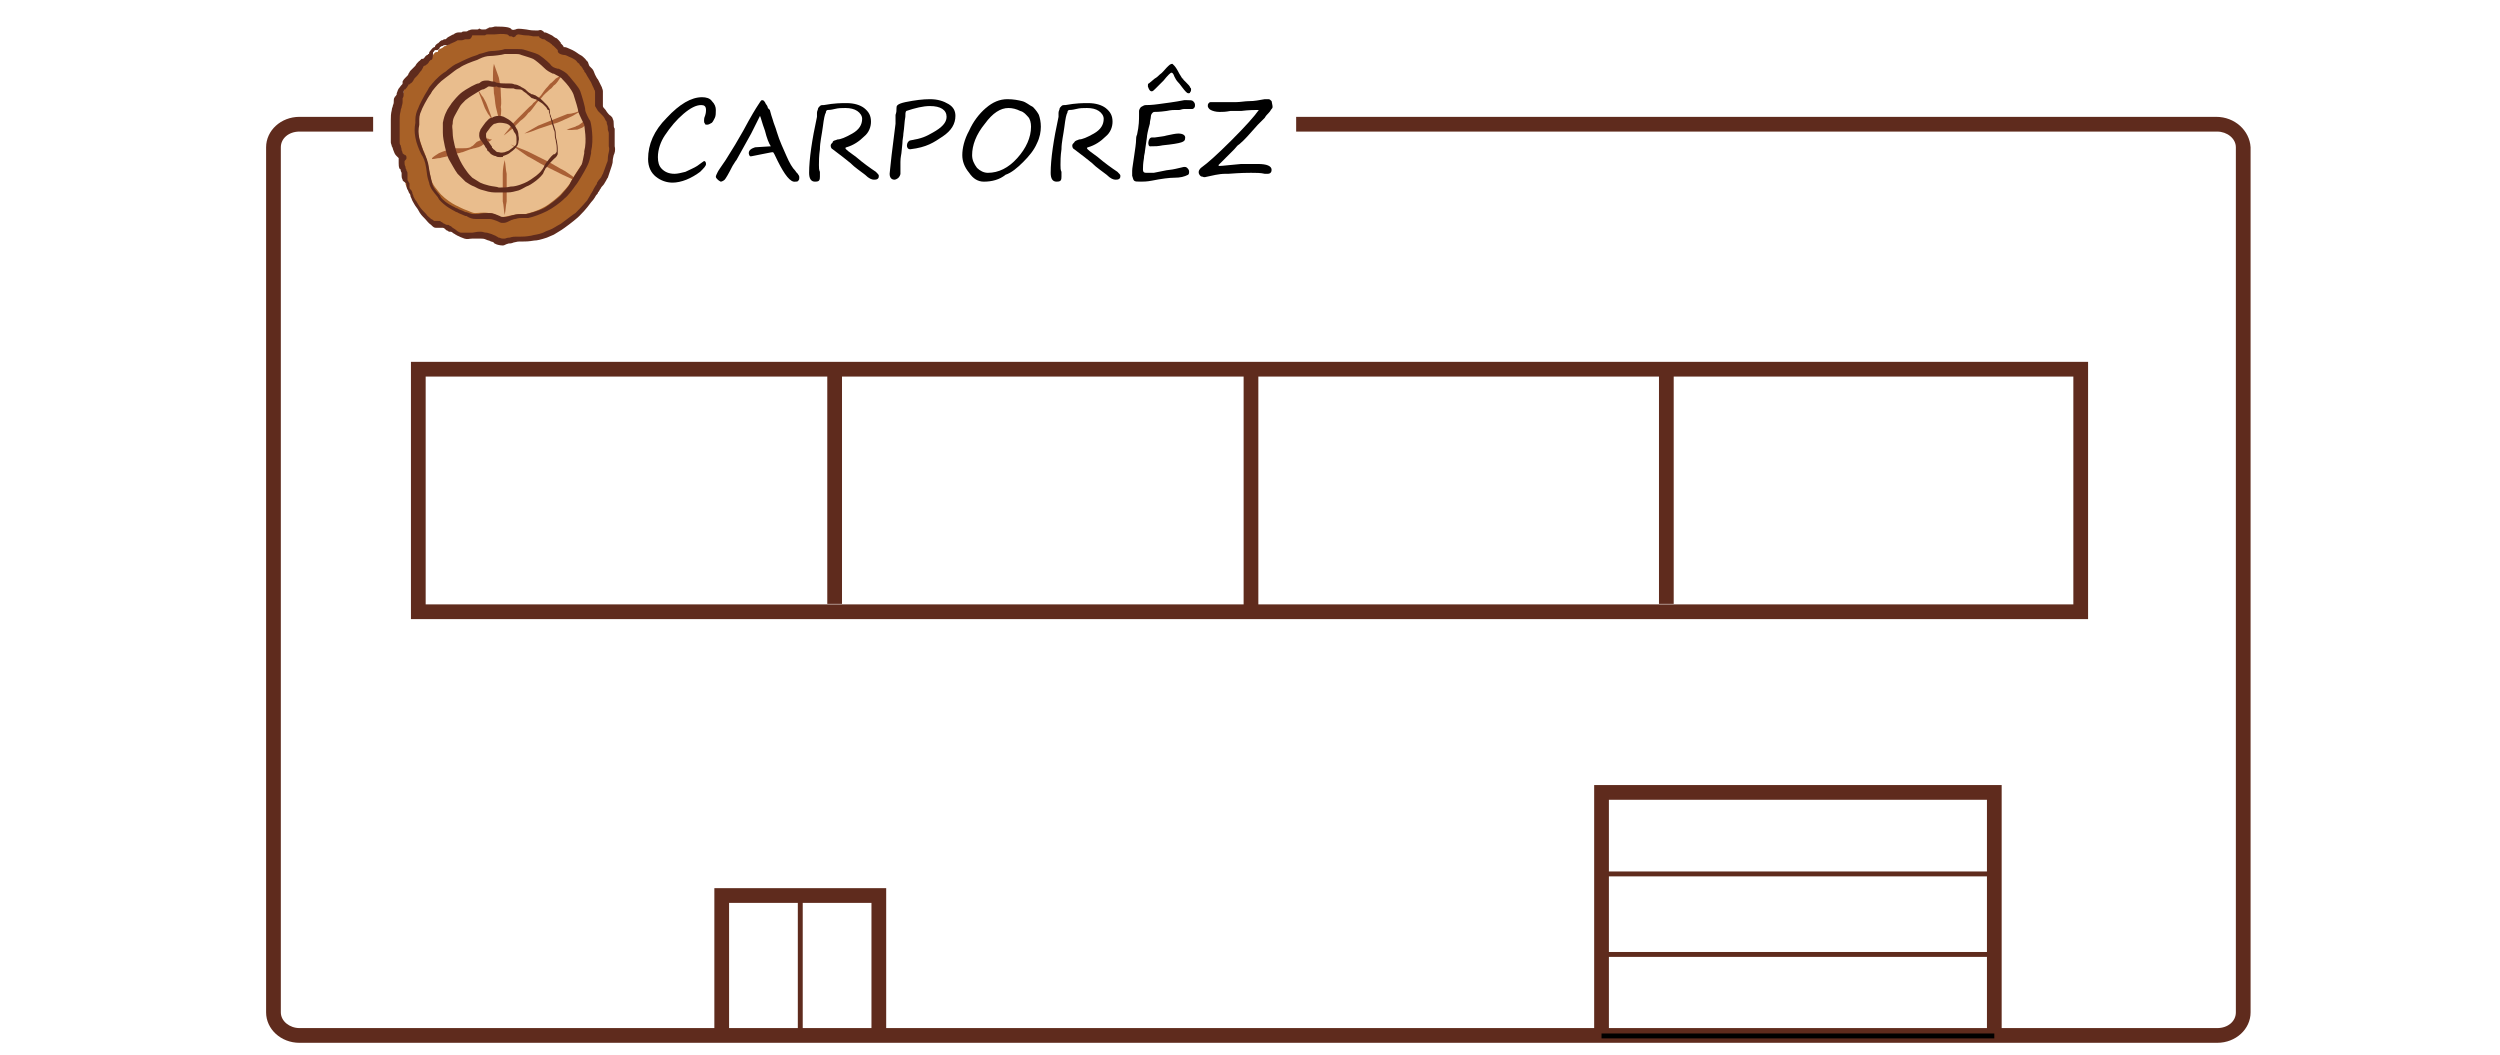
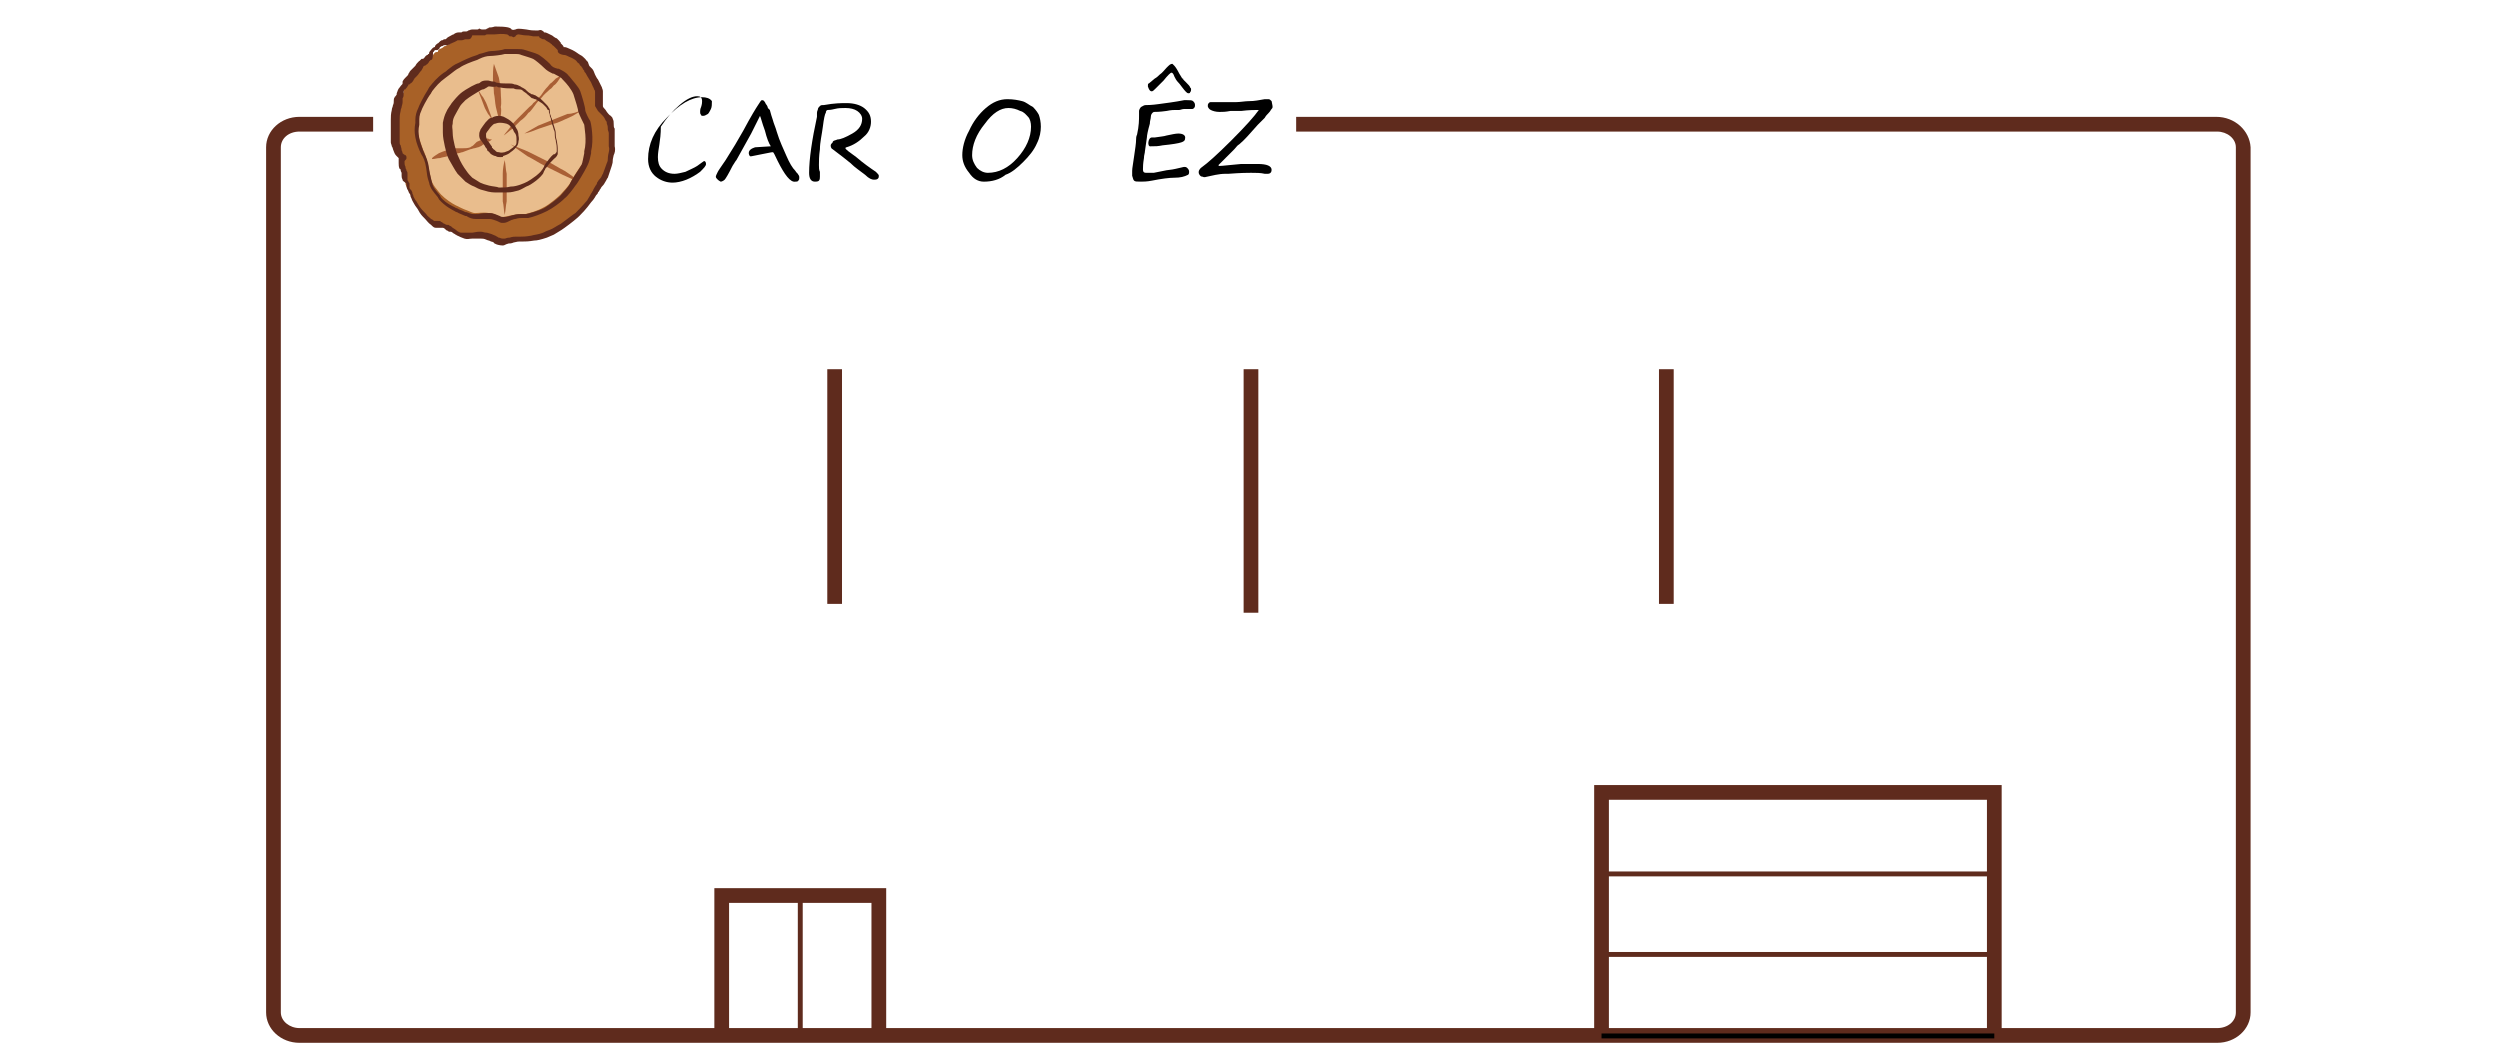
<svg xmlns="http://www.w3.org/2000/svg" version="1.1" id="Layer_1" x="0px" y="0px" viewBox="0 0 254.6 107.4" style="enable-background:new 0 0 254.6 107.4;" xml:space="preserve">
  <style type="text/css">
	.st0{fill:#FDFCFB;stroke:#5F2B1D;stroke-linejoin:round;stroke-miterlimit:10;}
	.st1{fill:#FDFCFB;stroke:#ADADAD;stroke-linejoin:round;stroke-miterlimit:10;}
	.st2{fill:none;stroke:#000000;stroke-width:0.5;stroke-miterlimit:10;}
	.st3{fill:#A86127;}
	.st4{fill:none;stroke:#A86127;stroke-width:0.5;stroke-miterlimit:10;}
	.st5{fill:#EAE8E4;}
	.st6{fill:#FDFCFB;}
	.st7{fill:#F6C092;}
	.st8{fill:#DBA47B;}
	.st9{fill:#494949;}
	.st10{fill:#F4F4F4;}
	.st11{fill:#CECECE;}
	.st12{fill:#535353;}
	.st13{fill:#CC8F62;}
	.st14{fill:#AA7149;}
	.st15{fill:#114677;}
	.st16{fill:#06263D;}
	.st17{fill:#EAE8E4;stroke:#1D1D1B;stroke-miterlimit:10;}
	.st18{stroke:#1D1D1B;stroke-miterlimit:10;}
	.st19{fill:#DBA47B;stroke:#1D1D1B;stroke-miterlimit:10;}
	.st20{fill:#494949;stroke:#1D1D1B;stroke-miterlimit:10;}
	.st21{fill:#FFFFFF;stroke:#1D1D1B;stroke-miterlimit:10;}
	.st22{fill:#F4F4F4;stroke:#1D1D1B;stroke-miterlimit:10;}
	.st23{fill:#FFFFFF;}
	.st24{fill:#446785;}
	.st25{fill:#D8D9DA;}
	.st26{fill:#2C5672;}
	.st27{fill:#B1B2B4;}
	.st28{fill:#5582A0;}
	.st29{fill:none;stroke:#000000;stroke-width:2;stroke-miterlimit:10;}
	.st30{fill:url(#SVGID_1_);}
	.st31{fill:url(#SVGID_2_);}
	.st32{fill:url(#SVGID_3_);}
	.st33{fill:url(#SVGID_4_);}
	.st34{fill:url(#SVGID_5_);}
	.st35{fill:url(#SVGID_6_);}
	.st36{fill:url(#SVGID_7_);}
	.st37{fill:url(#SVGID_8_);}
	.st38{fill:url(#SVGID_9_);}
	.st39{fill:url(#SVGID_10_);}
	.st40{fill:url(#SVGID_11_);}
	.st41{fill:url(#SVGID_12_);}
	.st42{fill:url(#SVGID_13_);}
	.st43{fill:url(#SVGID_14_);}
	.st44{fill:url(#SVGID_15_);}
	.st45{fill:url(#SVGID_16_);}
	.st46{fill:url(#SVGID_17_);}
	.st47{fill:url(#SVGID_18_);}
	.st48{fill:url(#SVGID_19_);}
	.st49{fill:url(#SVGID_20_);}
	.st50{fill:url(#SVGID_21_);}
	.st51{fill:url(#SVGID_22_);}
	.st52{fill:url(#SVGID_23_);}
	.st53{fill:url(#SVGID_24_);}
	.st54{fill:url(#SVGID_25_);}
	.st55{fill:url(#SVGID_26_);}
	.st56{fill:url(#SVGID_27_);}
	.st57{fill:url(#SVGID_28_);}
	.st58{fill:url(#SVGID_29_);}
	.st59{fill:url(#SVGID_30_);}
	.st60{fill:url(#SVGID_31_);}
	.st61{fill:url(#SVGID_32_);}
	.st62{fill:url(#SVGID_33_);}
	.st63{fill:url(#SVGID_34_);}
	.st64{fill:url(#SVGID_35_);}
	.st65{fill:url(#SVGID_36_);}
	.st66{fill:url(#SVGID_37_);}
	.st67{fill:url(#SVGID_38_);}
	.st68{fill:url(#SVGID_39_);}
	.st69{fill:url(#SVGID_40_);}
	.st70{fill:url(#SVGID_41_);}
	.st71{fill:url(#SVGID_42_);}
	.st72{fill:url(#SVGID_43_);}
	.st73{fill:url(#SVGID_44_);}
	.st74{fill:url(#SVGID_45_);}
	.st75{fill:url(#SVGID_46_);}
	.st76{fill:url(#SVGID_47_);}
	.st77{fill:url(#SVGID_48_);}
	.st78{fill:url(#SVGID_49_);}
	.st79{fill:url(#SVGID_50_);}
	.st80{fill:url(#SVGID_51_);}
	.st81{fill:url(#SVGID_52_);}
	.st82{fill:url(#SVGID_53_);}
	.st83{fill:url(#SVGID_54_);}
	.st84{fill:url(#SVGID_55_);}
	.st85{fill:#1D1D1B;}
	.st86{fill:none;stroke:#F77143;stroke-width:3;stroke-linecap:round;stroke-linejoin:round;stroke-miterlimit:10;}
	.st87{fill:none;stroke:#F77143;stroke-width:3;stroke-linejoin:round;stroke-miterlimit:10;}
	.st88{fill:none;stroke:#F77143;stroke-width:3;stroke-miterlimit:10;}
	.st89{fill:none;stroke:#F77143;stroke-width:3;stroke-linecap:round;stroke-miterlimit:10;}
	.st90{fill:none;stroke:#000000;stroke-width:2;stroke-linecap:round;stroke-linejoin:round;stroke-miterlimit:10;}
	.st91{fill:none;stroke:#000000;stroke-width:2;stroke-linejoin:round;stroke-miterlimit:10;}
	.st92{fill:none;stroke:#000000;stroke-width:2;stroke-linecap:round;stroke-miterlimit:10;}
	.st93{fill:none;stroke:url(#SVGID_56_);stroke-width:2;stroke-linecap:round;stroke-miterlimit:10;}
	.st94{fill:none;stroke:url(#SVGID_57_);stroke-width:2;stroke-linecap:round;stroke-miterlimit:10;}
	.st95{fill:none;stroke:#1D1D1B;stroke-width:2;stroke-linejoin:round;stroke-miterlimit:10;}
	.st96{fill:none;stroke:#000000;stroke-linecap:round;stroke-linejoin:round;stroke-miterlimit:10;}
	.st97{fill:none;stroke:#000000;stroke-miterlimit:10;}
	.st98{fill:none;stroke:url(#SVGID_58_);stroke-width:0.5;stroke-miterlimit:10;}
	.st99{fill:#FDFCFB;stroke:#1D1D1B;stroke-miterlimit:10;}
	.st100{stroke:#5F2B1D;stroke-miterlimit:10;}
	.st101{fill:#494949;stroke:#5F2B1D;stroke-miterlimit:10;}
	.st102{fill:#FDFCFB;stroke:#5F2B1D;stroke-miterlimit:10;}
	.st103{fill:none;stroke:#5F2B1D;stroke-width:2;stroke-miterlimit:10;}
	.st104{fill:none;stroke:url(#SVGID_59_);stroke-width:0.5;stroke-miterlimit:10;}
	.st105{fill:none;stroke:#ADADAD;stroke-linejoin:round;stroke-miterlimit:10;}
	.st106{fill:none;stroke:#898989;stroke-width:4;stroke-miterlimit:10;}
	.st107{fill:#FFFFFF;stroke:#000000;stroke-width:0.75;stroke-miterlimit:10;}
	.st108{fill:#FFFFFF;stroke:#000000;stroke-width:0.5;stroke-miterlimit:10;}
	.st109{fill:url(#SVGID_60_);}
	.st110{fill:#D8D0AC;}
	.st111{opacity:0.57;fill:#979461;}
	.st112{fill:#979461;}
	.st113{fill:url(#SVGID_61_);}
	.st114{fill:url(#SVGID_62_);}
	.st115{fill:url(#SVGID_63_);}
	.st116{fill:#C6B982;}
	.st117{fill:#D7CFAA;}
	.st118{fill:url(#SVGID_64_);}
	.st119{fill:url(#SVGID_65_);}
	.st120{fill:url(#SVGID_66_);}
	.st121{fill:url(#SVGID_67_);}
	.st122{fill:url(#SVGID_68_);}
	.st123{fill:url(#SVGID_69_);}
	.st124{fill:#F2F2F2;}
	.st125{fill:none;stroke:url(#SVGID_70_);stroke-width:0.5;stroke-miterlimit:10;}
	.st126{opacity:0.27;}
	.st127{fill:#007C00;stroke:#ADADAD;stroke-miterlimit:10;}
	.st128{fill:none;stroke:#898989;stroke-miterlimit:10;}
	.st129{fill:#898989;}
	.st130{fill:#723701;stroke:#ADADAD;stroke-miterlimit:10;}
	.st131{fill-rule:evenodd;clip-rule:evenodd;}
	.st132{fill:#007C00;}
	.st133{fill:#F4FF1A;}
	.st134{fill:#FFF92E;}
	.st135{fill:#B7B7B3;}
	.st136{fill:#5F2B1D;}
	.st137{fill:none;stroke:#5F2B1D;stroke-width:0.5;stroke-miterlimit:10;}
	.st138{fill:none;stroke:#231F20;stroke-miterlimit:10;}
	.st139{fill:#231F20;stroke:#231F20;stroke-miterlimit:10;}
	.st140{fill:#231F20;}
	.st141{fill:url(#SVGID_71_);}
	.st142{fill:#1C2426;}
	.st143{fill:none;}
	.st144{fill:url(#SVGID_72_);}
	.st145{fill:#454545;}
	.st146{fill:url(#SVGID_73_);}
	.st147{fill:url(#SVGID_74_);}
	.st148{fill:url(#SVGID_75_);}
	.st149{fill:url(#SVGID_76_);}
	.st150{fill:url(#SVGID_77_);}
	.st151{fill:#A15600;}
	.st152{fill:url(#SVGID_78_);}
	.st153{fill:url(#SVGID_79_);}
	.st154{fill:none;stroke:#231F20;stroke-width:0.25;stroke-miterlimit:10;}
	.st155{fill:none;stroke:#000000;stroke-width:4;stroke-miterlimit:10;}
	.st156{fill:none;stroke:#000000;stroke-width:3;stroke-miterlimit:10;}
	.st157{fill:none;stroke:#000000;stroke-width:6;stroke-miterlimit:10;}
	.st158{fill:#E9BD8D;}
	.st159{fill:#A95F35;}
	.st160{fill:none;stroke:#5F2B1D;stroke-width:1.5;stroke-miterlimit:10;}
	.st161{fill:#FDFCFB;stroke:#5F2B1D;stroke-width:1.5;stroke-miterlimit:10;}
	.st162{opacity:5.000000e-02;fill:#FFFFFF;stroke:#000000;stroke-width:0.5;stroke-miterlimit:10;}
	.st163{fill:#FFFFFF;stroke:#000000;stroke-width:0.25;stroke-miterlimit:10;}
	.st164{opacity:0.1;fill:#FFFFFF;stroke:#000000;stroke-width:0.5;stroke-miterlimit:10;}
	.st165{fill:#FFFFFF;stroke:#000000;stroke-miterlimit:10;}
	.st166{fill:none;stroke:#000000;stroke-width:0.75;stroke-miterlimit:10;}
	.st167{opacity:5.000000e-02;}
	.st168{opacity:0.1;}
	.st169{fill:none;stroke:#5F2B1D;stroke-width:1.5;stroke-linejoin:round;stroke-miterlimit:10;}
	.st170{fill:none;stroke:#5F2B1D;stroke-width:3;stroke-linecap:round;stroke-miterlimit:10;}
	.st171{fill:none;stroke:#000000;stroke-width:1.5;stroke-miterlimit:10;}
	.st172{fill:none;stroke:#000000;stroke-width:1.5;stroke-linejoin:round;stroke-miterlimit:10;}
	.st173{fill:none;stroke:#000000;stroke-width:3;stroke-linecap:round;stroke-miterlimit:10;}
	.st174{fill:none;stroke:#000000;stroke-linejoin:round;stroke-miterlimit:10;}
	.st175{fill:none;stroke:#5F2B1D;stroke-width:2;stroke-linejoin:round;stroke-miterlimit:10;}
</style>
-   <rect x="42.6" y="37.6" class="st160" width="169.3" height="24.7" />
  <polyline class="st160" points="73.5,105.5 73.5,91.2 89.5,91.2 89.5,105.5 " />
  <polyline class="st160" points="163.1,105.5 163.1,80.7 203.1,80.7 203.1,105.5 " />
  <line class="st160" x1="85" y1="37.6" x2="85" y2="61.5" />
  <line class="st160" x1="127.4" y1="37.6" x2="127.4" y2="62.4" />
  <line class="st160" x1="169.7" y1="37.6" x2="169.7" y2="61.5" />
  <g>
    <path class="st143" d="M131,26.6H39c-0.6,0-1-0.4-1-1V13.4h-7.5c-1,0-1.9,0.7-1.9,1.6v88.1c0,0.9,0.8,1.6,1.9,1.6h195.3   c1,0,1.9-0.7,1.9-1.6V15c0-0.9-0.8-1.6-1.9-1.6H132v12.1C132,26.1,131.5,26.6,131,26.6z" />
    <path class="st136" d="M225.7,11.9H132v1.5h93.8c1,0,1.9,0.7,1.9,1.6v88.1c0,0.9-0.8,1.6-1.9,1.6H30.5c-1,0-1.9-0.7-1.9-1.6V15   c0-0.9,0.8-1.6,1.9-1.6H38v-1.5h-7.5c-1.9,0-3.4,1.4-3.4,3.1v88.1c0,1.7,1.5,3.1,3.4,3.1h195.3c1.9,0,3.4-1.4,3.4-3.1V15   C229.1,13.3,227.6,11.9,225.7,11.9z" />
  </g>
  <g>
    <g>
      <path d="M76.9,15c-0.3,0.1-0.8,0.3-0.6,0.8c0.1,0.2,0.2,0.1,0.3,0.1c0.5-0.1,0.5-0.1,1-0.2c0.6-0.1,0.9-0.2,1.1-0.2    c0.1,0,0.2,0.3,0.5,0.9c0.7,1.4,1.3,2.2,1.8,2.1c0.2,0,0.2,0,0.3-0.1c0.1-0.1,0.1-0.2,0.1-0.3c0-0.1,0-0.2-0.1-0.3    c0-0.1-0.2-0.2-0.3-0.4c-0.3-0.3-0.6-0.8-0.9-1.5c-0.3-0.7-0.7-1.5-1-2.5c-0.1-0.4-0.3-0.8-0.4-1.2c-0.1-0.3-0.2-0.6-0.3-1    L78.2,11c0-0.1-0.1-0.3-0.2-0.4c-0.1-0.2-0.1-0.2-0.1-0.2c-0.1-0.1-0.1-0.2-0.3-0.2c-0.1,0-0.2,0.2-0.4,0.5    c-0.2,0.3-0.7,1.1-1.5,2.6c-0.5,0.9-1.1,1.9-1.8,3c-0.4,0.6-0.7,1-0.8,1.2c-0.1,0.2-0.2,0.4-0.2,0.5c0,0.1,0.1,0.2,0.2,0.3    c0.1,0.1,0.3,0.2,0.3,0.2c0.1,0,0.3-0.1,0.4-0.2c0.1-0.1,0.4-0.6,0.8-1.4c0.2-0.3,0.3-0.5,0.4-0.6l0.5-0.9c0,0,0,0,0,0l1-1.8    c0.4-0.8,0.7-1.4,0.9-1.8c0.1,0.2,0.2,0.7,0.5,1.5c0.2,0.8,0.4,1.3,0.6,1.6" />
    </g>
    <g>
-       <path d="M71.7,16.4c0.1,0,0.2,0.1,0.2,0.3c0,0.2-0.2,0.4-0.6,0.8c-0.4,0.3-0.9,0.6-1.4,0.8c-0.5,0.2-1,0.3-1.4,0.3    c-0.6,0-1.2-0.2-1.7-0.6c-0.5-0.4-0.8-1-0.8-1.8c0-1.5,0.6-2.9,1.9-4.2c1.3-1.4,2.5-2.1,3.6-2.1c0.4,0,0.8,0.1,1,0.4    c0.3,0.3,0.4,0.6,0.4,0.9c0,0.3,0,0.6-0.1,0.8s-0.2,0.4-0.3,0.5c-0.2,0.1-0.3,0.2-0.5,0.2c-0.1,0-0.2,0-0.2-0.1    c-0.1-0.1-0.1-0.2-0.1-0.3c0-0.1,0-0.3,0.1-0.5c0.1-0.3,0.1-0.5,0.1-0.6c0-0.4-0.2-0.5-0.5-0.5c-0.5,0-1.1,0.3-1.8,0.9    s-1.3,1.3-1.9,2.2C67.3,14.4,67,15.2,67,16c0,0.5,0.1,0.9,0.4,1.2c0.3,0.3,0.7,0.5,1.3,0.5c0.3,0,0.7-0.1,1.1-0.2    c0.4-0.2,0.9-0.4,1.2-0.6C71.4,16.6,71.7,16.4,71.7,16.4z" />
+       <path d="M71.7,16.4c0.1,0,0.2,0.1,0.2,0.3c0,0.2-0.2,0.4-0.6,0.8c-0.4,0.3-0.9,0.6-1.4,0.8c-0.5,0.2-1,0.3-1.4,0.3    c-0.6,0-1.2-0.2-1.7-0.6c-0.5-0.4-0.8-1-0.8-1.8c0-1.5,0.6-2.9,1.9-4.2c1.3-1.4,2.5-2.1,3.6-2.1c0.4,0,0.8,0.1,1,0.4    c0,0.3,0,0.6-0.1,0.8s-0.2,0.4-0.3,0.5c-0.2,0.1-0.3,0.2-0.5,0.2c-0.1,0-0.2,0-0.2-0.1    c-0.1-0.1-0.1-0.2-0.1-0.3c0-0.1,0-0.3,0.1-0.5c0.1-0.3,0.1-0.5,0.1-0.6c0-0.4-0.2-0.5-0.5-0.5c-0.5,0-1.1,0.3-1.8,0.9    s-1.3,1.3-1.9,2.2C67.3,14.4,67,15.2,67,16c0,0.5,0.1,0.9,0.4,1.2c0.3,0.3,0.7,0.5,1.3,0.5c0.3,0,0.7-0.1,1.1-0.2    c0.4-0.2,0.9-0.4,1.2-0.6C71.4,16.6,71.7,16.4,71.7,16.4z" />
    </g>
    <g>
      <path d="M85.3,14.2c0.3,0,0.8-0.2,1.5-0.6c0.7-0.4,1-0.9,1-1.5c0-0.3-0.2-0.6-0.5-0.8C87,11.1,86.6,11,86.1,11    c-0.4,0-0.7,0-1.1,0.1c-0.4,0.1-0.6,0.1-0.7,0.1c-0.1,0-0.2,0.1-0.2,0.3c-0.1,0.1-0.2,0.6-0.3,1.4c-0.1,0.8-0.3,1.6-0.3,2.3    c-0.1,0.7-0.1,1.2-0.1,1.6c0,0.3,0,0.5,0.1,0.7c0,0.2,0,0.3,0,0.5c0,0.1,0,0.3-0.1,0.4c-0.1,0.1-0.3,0.1-0.4,0.1    c-0.4,0-0.6-0.3-0.6-0.9c0-1.4,0.3-3.4,0.8-5.7c0-0.1,0-0.2,0-0.2c0,0,0-0.1,0-0.2c0-0.2,0.1-0.3,0.1-0.4c0-0.1,0.1-0.2,0.2-0.3    c0.1-0.1,0.2-0.1,0.3-0.1l0.1,0c1.1-0.2,1.8-0.2,2.3-0.2c0.8,0,1.4,0.2,1.8,0.5c0.5,0.4,0.7,0.8,0.7,1.4c0,0.5-0.2,1.1-0.7,1.5    c-0.5,0.5-1.1,0.9-1.8,1.1c-0.1,0-0.1,0.1-0.1,0.1c0,0.1,0.4,0.4,1.1,0.9c0.7,0.6,1.4,1.1,2,1.5c0.2,0.2,0.3,0.3,0.3,0.4    c0,0.1,0,0.2-0.1,0.3c-0.1,0.1-0.3,0.1-0.4,0.1c-0.2,0-0.5-0.1-0.9-0.5c-0.5-0.4-1-0.7-1.5-1.2c-1.1-0.9-1.7-1.3-1.8-1.4    c-0.2-0.1-0.2-0.3-0.2-0.4c0-0.1,0.1-0.2,0.2-0.3C84.8,14.3,85.1,14.3,85.3,14.2 M83.1,11.7c0-0.1,0-0.2,0-0.2c0,0,0-0.1,0-0.2" />
    </g>
    <g>
-       <path d="M109.9,14.2c0.3,0,0.8-0.2,1.5-0.6c0.7-0.4,1-0.9,1-1.5c0-0.3-0.2-0.6-0.5-0.8c-0.3-0.2-0.7-0.3-1.2-0.3    c-0.4,0-0.7,0-1.1,0.1s-0.6,0.1-0.7,0.1c-0.1,0-0.2,0.1-0.2,0.3c-0.1,0.1-0.2,0.6-0.3,1.4c-0.1,0.8-0.3,1.6-0.3,2.3    c-0.1,0.7-0.1,1.2-0.1,1.6c0,0.3,0,0.5,0.1,0.7c0,0.2,0,0.3,0,0.5c0,0.1,0,0.3-0.1,0.4c-0.1,0.1-0.3,0.1-0.4,0.1    c-0.4,0-0.6-0.3-0.6-0.9c0-1.4,0.3-3.4,0.8-5.7c0-0.1,0-0.2,0-0.2c0,0,0-0.1,0-0.2c0-0.2,0.1-0.3,0.1-0.4c0-0.1,0.1-0.2,0.2-0.3    c0.1-0.1,0.2-0.1,0.3-0.1l0.1,0c1.1-0.2,1.8-0.2,2.3-0.2c0.8,0,1.4,0.2,1.8,0.5c0.5,0.4,0.7,0.8,0.7,1.4c0,0.5-0.2,1.1-0.7,1.5    c-0.5,0.5-1.1,0.9-1.8,1.1c-0.1,0-0.1,0.1-0.1,0.1c0,0.1,0.4,0.4,1.1,0.9c0.7,0.6,1.4,1.1,2,1.5c0.2,0.2,0.3,0.3,0.3,0.4    c0,0.1,0,0.2-0.1,0.3c-0.1,0.1-0.3,0.1-0.4,0.1c-0.2,0-0.5-0.1-0.9-0.5c-0.5-0.4-1-0.7-1.5-1.2c-1.1-0.9-1.7-1.3-1.8-1.4    c-0.2-0.1-0.2-0.3-0.2-0.4c0-0.1,0.1-0.2,0.2-0.3C109.5,14.3,109.7,14.3,109.9,14.2 M107.8,11.7c0-0.1,0-0.2,0-0.2    c0,0,0-0.1,0-0.2" />
-     </g>
+       </g>
    <g>
      <path d="M100.2,18.5c-0.6,0-1.1-0.3-1.5-0.9C98.2,17,98,16.4,98,15.8c0-0.7,0.2-1.6,0.7-2.5c0.4-0.9,1-1.7,1.7-2.3    c0.7-0.6,1.4-0.9,2.2-0.9c0.6,0,1.1,0.1,1.5,0.2c0.4,0.1,0.7,0.4,1.1,0.6c0.3,0.3,0.5,0.6,0.6,0.8c0.1,0.3,0.2,0.7,0.2,1.2    c0,0.5-0.1,1.1-0.4,1.7c-0.3,0.7-0.8,1.3-1.4,1.9c-0.6,0.6-1.2,1.1-1.8,1.3C101.8,18.3,101,18.5,100.2,18.5z M99,15.8    c0,0.5,0.2,0.9,0.5,1.3c0.3,0.3,0.7,0.5,1.1,0.5c1.1,0,2.1-0.5,3-1.5c0.9-1,1.4-2.1,1.4-3.2c0-0.4-0.1-0.8-0.3-1    c-0.2-0.2-0.4-0.5-0.8-0.6c-0.4-0.2-0.8-0.3-1.2-0.3c-0.8,0-1.6,0.5-2.4,1.6C99.4,13.7,99,14.8,99,15.8z" />
    </g>
    <g>
      <path d="M129.6,10.9c0,0,0,0.1-0.1,0.2c-0.1,0.1-0.1,0.2-0.3,0.4c-0.1,0.1-0.3,0.3-0.4,0.5l-0.7,0.7c-0.8,0.9-1.4,1.6-1.9,2    c-0.2,0.1-0.3,0.3-0.5,0.5l-1.6,1.6c0,0.1,0,0.1,0.1,0.1c0.3,0,1-0.1,2.2-0.2c0.2,0,0.4,0,0.5,0c0.3,0,0.5,0,0.7,0    c0.2,0,0.3,0,0.5,0c0.9,0,1.4,0.2,1.4,0.6c0,0.2-0.1,0.4-0.4,0.4c-0.1,0-0.2,0-0.3,0c-0.4-0.1-0.9-0.1-1.4-0.1c-0.3,0-1,0-2.3,0.1    l-0.3,0c-0.7,0-1.4,0.2-1.9,0.3c-0.3,0.1-0.4,0-0.4,0c-0.2,0-0.3-0.1-0.4-0.3c-0.1-0.3,0.1-0.5,0.2-0.6c0.7-0.5,1.7-1.4,3.1-2.8    s2.3-2.4,2.8-3.1l-0.1,0c-0.3,0-0.9,0-1.7,0.1c-0.2,0-0.4,0-0.6,0c-0.2,0-0.4,0-0.5,0c-0.5,0.1-0.8,0.1-1.1,0.1    c-0.4,0-0.7-0.1-0.9-0.2c-0.2-0.1-0.3-0.3-0.3-0.4c0-0.1,0-0.2,0.1-0.3c0.1-0.1,0.1-0.1,0.2-0.1c0,0,0.2,0,0.3,0    c0.1,0,0.3,0,0.3,0c0.3,0,0.6,0,0.9,0s0.6,0,1.1,0c0.4,0,0.9-0.1,1.3-0.1c0.6,0,1-0.1,1.6-0.2c0.2,0,0.3,0,0.4,0    c0.1,0,0.2,0.1,0.3,0.2C129.6,10.8,129.6,10.8,129.6,10.9z" />
    </g>
    <g>
      <g>
        <path d="M118.4,14.8c1-0.1,1.6-0.2,1.9-0.3c0.3-0.1,0.4-0.2,0.4-0.5c0-0.2-0.2-0.4-0.7-0.4c-0.3,0-0.7,0.1-1.2,0.2     c-0.3,0.1-0.6,0.1-1.2,0.2c-0.2,0-0.2,0-0.3,0c-0.4,0-0.5,1-0.1,0.9C117.7,14.9,117.9,14.9,118.4,14.8z" />
      </g>
      <g>
        <path d="M117.3,9.3c0.1,0,0.2-0.1,0.4-0.3c0.2-0.2,0.4-0.4,0.8-0.8c0.4-0.5,0.7-0.8,0.8-0.8c0.1,0,0.2,0.1,0.3,0.4     c0.1,0.2,0.2,0.4,0.4,0.6c0.2,0.2,0.3,0.4,0.4,0.5c0.3,0.4,0.5,0.6,0.6,0.6c0.1,0,0.2,0,0.2-0.1c0.1-0.1,0.1-0.2,0.1-0.3     c0-0.1,0-0.1-0.1-0.2c0-0.1-0.2-0.3-0.4-0.5c-0.1-0.1-0.2-0.2-0.3-0.3C120.5,8,120.5,8,120.4,8c0,0-0.1-0.2-0.3-0.5     c-0.2-0.4-0.4-0.7-0.5-0.8c-0.1-0.1-0.2-0.2-0.2-0.2c-0.2,0-0.3,0.1-0.6,0.4c-0.2,0.2-0.4,0.5-0.7,0.7c-0.1,0.1-0.3,0.3-0.5,0.4     l-0.6,0.5c-0.1,0-0.1,0.1-0.1,0.3C117,9.1,117.1,9.3,117.3,9.3z" />
      </g>
      <g>
        <path d="M116.7,10.7c0,0,0.1,0,0.1,0c0.1,0,0.5,0,1.2-0.1c0.7-0.1,1.6-0.2,2.6-0.4c0.1,0,0.2,0,0.2,0l0.1,0c0.3,0,0.5,0,0.6,0.1     c0.1,0.1,0.2,0.2,0.2,0.4c0,0.1,0,0.2-0.1,0.3c-0.1,0.1-0.1,0.1-0.2,0.1c-0.1,0-0.1,0-0.3,0c-0.2,0-0.3,0-0.5,0     c-0.2,0-0.4,0.1-0.5,0.1c-0.1,0-0.2,0-0.4,0c-0.2,0-0.4,0-0.9,0.1c-0.7,0.1-1.1,0.1-1.3,0.1c-0.2,0.1-0.3,0.3-0.3,0.5     c0,0.2-0.1,0.4-0.1,0.7c-0.2,0.7-0.3,1.2-0.3,1.4l-0.2,1.4c0,0.2-0.1,0.4-0.1,0.7c-0.1,0.6-0.1,0.9-0.1,1.1v0.1     c0,0.2,0.1,0.3,0.3,0.3l0.1,0c0.2,0,0.4,0,0.7,0l1-0.2c0.4-0.1,0.8-0.1,1.2-0.2c0.5-0.1,0.8-0.2,0.9-0.2c0.1,0,0.2,0,0.3,0.1     c0.1,0.1,0.2,0.2,0.2,0.4c0,0.1,0,0.2-0.1,0.3c-0.4,0.2-0.8,0.3-1.4,0.3c-0.5,0-1.3,0.1-2.3,0.3c-0.5,0.1-0.9,0.1-1.1,0.1     c-0.4,0-0.6,0-0.7-0.1c-0.1-0.1-0.1-0.2-0.2-0.5l0-0.1l0-0.1c0-0.1,0-0.2,0-0.3c0-0.3,0.1-0.7,0.2-1.5c0.1-0.7,0.2-1.3,0.2-1.7     c0-0.1,0-0.3,0.1-0.5c0.2-0.9,0.2-1.5,0.2-2c0,0,0-0.2,0-0.4c0-0.1,0.1-0.3,0.2-0.4C116.4,10.8,116.5,10.7,116.7,10.7z" />
      </g>
    </g>
    <g>
      <g>
        <path class="st143" d="M92.7,14.2l0,0.3c0.9-0.2,1.7-0.5,2.4-0.9c0.9-0.5,1.4-1,1.4-1.6c0-0.7-0.6-1.1-1.7-1.1     c-0.7,0-1.6,0.2-2.4,0.5c0,0.1-0.1,0.3-0.1,0.6c-0.1,0.5-0.1,1-0.2,1.7c0,0.3-0.1,0.7-0.1,1c0,0,0,0,0,0l0.1-0.5L92.7,14.2z" />
      </g>
      <g>
-         <path d="M96.6,10.6c-0.5-0.3-1.1-0.5-1.9-0.5c-0.7,0-1.5,0.1-2.5,0.3c-0.9,0.2-0.9,0.4-0.9,0.6c0,0.3,0,0.4-0.1,0.7     c0,0.1,0,0.2,0,0.4c0,0.3,0,0.4,0,0.5l-0.4,3.2c-0.1,1.1-0.2,1.7-0.2,1.9c0,0.4,0.2,0.6,0.5,0.6c0.1,0,0.3-0.1,0.4-0.2     c0.1-0.1,0.2-0.3,0.2-0.4c0-0.2,0-0.6,0-1.2c0-0.5,0.1-0.8,0.1-0.9l0.1-1c0,0,0,0,0,0c0-0.4,0.1-0.7,0.1-1     c0.1-0.6,0.1-1.2,0.2-1.7c0-0.3,0-0.5,0.1-0.6c0.9-0.3,1.7-0.5,2.4-0.5c1.1,0,1.7,0.4,1.7,1.1c0,0.6-0.5,1.1-1.4,1.6     c-0.7,0.4-1.1,0.6-2.3,0.8c-0.4,0.1-0.5,0.9,0,0.9c1.7-0.2,2.4-0.7,3.3-1.3c0.9-0.6,1.3-1.3,1.3-2.1     C97.3,11.3,97.1,10.9,96.6,10.6z" />
-       </g>
+         </g>
    </g>
    <g>
      <g>
        <g>
          <g>
            <polygon class="st158" points="49,4.5 42.5,9.8 41.9,15.6 45.2,21.2 51.9,23.4 58.9,20.8 61.4,14.7 59.9,8.5 54.6,4.6      " />
          </g>
        </g>
      </g>
      <g>
        <g>
          <g>
            <line class="st143" x1="49.8" y1="22.2" x2="49.8" y2="22.2" />
          </g>
        </g>
      </g>
      <g>
        <g>
          <g>
            <path class="st159" d="M48.7,9.2c0.2,0.2,0.3,0.5,0.5,0.7c0.1,0.2,0.3,0.5,0.4,0.8c0.1,0.3,0.2,0.5,0.3,0.8       c0.1,0.3,0.2,0.5,0.3,0.8c-0.2-0.2-0.3-0.5-0.5-0.7c-0.1-0.2-0.3-0.5-0.4-0.8c-0.1-0.3-0.2-0.5-0.3-0.8       C48.9,9.8,48.8,9.5,48.7,9.2z" />
          </g>
        </g>
      </g>
      <g>
        <g>
          <g>
            <path class="st159" d="M50.9,12.3c-0.2-0.5-0.3-1-0.4-1.4c-0.1-0.5-0.1-1-0.2-1.4c0-0.5-0.1-1-0.1-1.5c0-0.5,0-1,0.1-1.5       c0.2,0.5,0.3,0.9,0.5,1.4c0.1,0.5,0.2,1,0.2,1.5c0,0.5,0.1,1,0,1.5C51.1,11.3,51,11.8,50.9,12.3z" />
          </g>
        </g>
      </g>
      <g>
        <g>
          <g>
            <path class="st159" d="M57.4,7.4c-0.2,0.3-0.4,0.6-0.6,0.9c-0.1,0.1-0.2,0.3-0.4,0.4c-0.1,0.1-0.2,0.3-0.4,0.4       c-0.3,0.3-0.6,0.5-0.8,0.8c-0.3,0.3-0.5,0.5-0.7,0.8c-0.1,0.1-0.2,0.3-0.3,0.4c-0.1,0.1-0.2,0.3-0.4,0.4       c-0.2,0.3-0.5,0.6-0.8,0.8c-0.3,0.3-0.5,0.5-0.8,0.8c-0.3,0.2-0.6,0.5-0.9,0.7l0,0c0.2-0.3,0.5-0.6,0.7-0.9       c0.2-0.3,0.5-0.6,0.7-0.8c0.3-0.3,0.5-0.5,0.8-0.8c0.1-0.1,0.3-0.3,0.4-0.4c0.1-0.1,0.3-0.2,0.4-0.4c0.3-0.2,0.5-0.5,0.8-0.8       c0.2-0.3,0.4-0.6,0.7-0.9c0.1-0.1,0.2-0.3,0.4-0.4c0.1-0.1,0.3-0.3,0.4-0.4C56.8,7.9,57.1,7.7,57.4,7.4L57.4,7.4z" />
          </g>
        </g>
      </g>
      <g>
        <g>
          <g>
            <path class="st159" d="M59.3,11.2c-0.5,0.3-0.9,0.6-1.4,0.8c-0.5,0.2-1,0.5-1.5,0.6l-1.5,0.5c-0.5,0.2-1,0.4-1.5,0.5       c0.5-0.3,0.9-0.5,1.4-0.8c0.5-0.2,1-0.4,1.5-0.6c0.5-0.2,1-0.4,1.5-0.6C58.3,11.6,58.8,11.4,59.3,11.2z" />
          </g>
        </g>
      </g>
      <g>
        <g>
          <g>
-             <path class="st159" d="M57.7,13.2c0.3-0.1,0.6-0.2,0.9-0.3c0.1-0.1,0.3-0.1,0.4-0.2c0.1-0.1,0.3-0.2,0.4-0.3       c0.1-0.1,0.2-0.2,0.4-0.3c0.2-0.1,0.3-0.2,0.5-0.2c0.4-0.1,0.7-0.1,1.1,0.1l0,0c-0.2,0-0.3,0.1-0.5,0.1c-0.2,0-0.3,0.1-0.4,0.2       c-0.1,0.1-0.3,0.1-0.4,0.2c-0.1,0.1-0.3,0.1-0.4,0.2c-0.1,0.1-0.3,0.2-0.4,0.3c-0.2,0.1-0.3,0.1-0.5,0.2       C58.4,13.2,58.1,13.3,57.7,13.2L57.7,13.2z" />
-           </g>
+             </g>
        </g>
      </g>
      <g>
        <g>
          <g>
            <path class="st159" d="M59.2,18.7c-0.6-0.3-1.2-0.6-1.9-0.9c-0.6-0.3-1.2-0.6-1.8-0.9c-0.6-0.3-1.2-0.7-1.8-1       c-0.6-0.4-1.1-0.8-1.7-1.2c0.6,0.3,1.3,0.5,1.9,0.8c0.6,0.3,1.2,0.6,1.8,0.9c0.6,0.3,1.2,0.7,1.8,1       C58.1,17.8,58.7,18.2,59.2,18.7z" />
          </g>
        </g>
      </g>
      <g>
        <g>
          <g>
            <path class="st159" d="M51.4,21.9c-0.1-0.5-0.1-1-0.2-1.4c0-0.2,0-0.5,0-0.7c0-0.2,0-0.5,0-0.7c0-0.5,0-1,0-1.4       c0-0.5,0.1-1,0.2-1.4c0.1,0.5,0.1,1,0.2,1.4c0,0.5,0,1,0,1.4c0,0.2,0,0.5,0,0.7c0,0.2,0,0.5,0,0.7C51.5,21,51.5,21.4,51.4,21.9       z" />
          </g>
        </g>
      </g>
      <g>
        <g>
          <g>
            <path class="st159" d="M50.1,14.2c-0.2,0.2-0.5,0.3-0.7,0.4c-0.1,0.1-0.2,0.1-0.3,0.2c-0.1,0.1-0.2,0.1-0.4,0.2       c-0.1,0-0.3,0.1-0.4,0.1c-0.1,0-0.3,0.1-0.4,0.1c-0.3,0.1-0.5,0.2-0.8,0.3c-0.1,0-0.3,0.1-0.4,0.1c-0.1,0-0.3,0.1-0.4,0.1       c-0.2,0.1-0.5,0.2-0.7,0.2c-0.3,0.1-0.5,0.1-0.8,0.2c-0.3,0-0.5,0.1-0.8,0.1l0-0.1c0.2-0.2,0.4-0.3,0.7-0.5       c0.2-0.1,0.5-0.2,0.8-0.3c0.3-0.1,0.5-0.1,0.8-0.2c0.1,0,0.3,0,0.4,0c0.1,0,0.3,0,0.4,0c0.3,0,0.5,0,0.8-0.1       c0.1-0.1,0.2-0.1,0.3-0.2c0.1-0.1,0.2-0.2,0.3-0.3c0.1-0.1,0.2-0.1,0.4-0.2c0.1-0.1,0.3-0.1,0.4-0.1c0.1,0,0.3-0.1,0.4-0.1       C49.8,14.2,49.9,14.2,50.1,14.2L50.1,14.2z" />
          </g>
        </g>
      </g>
      <g id="XMLID_3_">
        <g>
          <g>
            <g>
              <path class="st3" d="M62.3,14.8c0,0.3,0,0.6-0.1,0.7c-0.2,0.8-0.1,0.6-0.3,1.1c-0.2,0.6-0.2,0.8-0.4,1.2        c-0.1,0.1-0.1,0.2-0.3,0.5c-0.3,0.4-0.3,0.5-0.5,0.8c-0.2,0.3-0.2,0.3-0.4,0.7c0,0-0.2,0.4-0.5,0.7c-0.5,0.7-0.9,1.1-1.2,1.4        c-0.1,0.1-0.7,0.6-1.5,1.2c-0.6,0.4-1,0.6-1.1,0.6c-0.3,0.1-0.5,0.2-0.7,0.3c-0.5,0.2-0.9,0.3-1.3,0.3        c-0.6,0.1-0.8,0.1-1.2,0.1c-0.1,0-0.2,0-0.4,0c-0.2,0-0.3,0-0.6,0.1c-0.6,0.2-0.6,0.2-0.8,0.2c-0.3,0-0.5-0.1-0.6-0.1        c-0.3-0.1-0.3-0.1-0.6-0.3c-0.1-0.1-0.3-0.1-0.5-0.2C49.2,24,49.1,24,49,24c-0.2,0-0.3,0-0.6,0c-0.3,0-0.3,0-0.4,0.1        c-0.3,0-0.5,0-0.7,0c-0.2-0.1-0.4-0.2-0.6-0.3c-0.1-0.1-0.2-0.1-0.5-0.3c-0.1-0.1-0.2-0.1-0.3-0.2c-0.1-0.1-0.2,0-0.3-0.1        c-0.1,0-0.1-0.1-0.3-0.2c-0.2-0.2-0.2-0.2-0.3-0.2c0,0-0.1,0-0.3,0c-0.3,0-0.4,0-0.4,0c-0.1,0-0.2-0.1-0.4-0.2        c-0.2-0.2-0.4-0.4-0.6-0.6c-0.3-0.3-0.5-0.5-0.7-0.9c-0.2-0.3-0.3-0.5-0.4-0.5c-0.1-0.2-0.2-0.3-0.3-0.6        c-0.2-0.3-0.1-0.3-0.3-0.6c0,0-0.1-0.2-0.2-0.4c-0.1-0.2-0.1-0.2-0.1-0.3c0-0.1,0-0.1,0-0.2c0,0,0-0.1-0.1-0.1        c0-0.1-0.1-0.1-0.1-0.2c0-0.1,0-0.2,0-0.3c0-0.2,0-0.2,0-0.3c0-0.1,0-0.1-0.1-0.2c-0.1-0.3-0.1-0.3-0.2-0.4        C41,16.8,41,16.7,41,16.5c0-0.2,0-0.4,0.1-0.4c0,0,0.1,0,0.1-0.1c0,0,0,0,0,0c0,0,0-0.1,0-0.1s-0.1,0-0.1-0.1        c-0.1-0.1-0.1-0.1-0.2-0.2c0-0.1-0.1-0.1-0.2-0.4c-0.1-0.2-0.1-0.4-0.1-0.5c0-0.1-0.1-0.3-0.1-0.4c0-0.2,0-0.3,0-0.6        c0-0.3,0-0.3,0-0.6c0-0.2,0-0.6,0-1c0-0.3,0-0.6,0.1-1c0.1-0.4,0.1-0.5,0.2-0.9c0-0.2,0-0.3,0.1-0.4c0-0.1,0.1-0.2,0.2-0.4        c0-0.1,0-0.1,0-0.1C41,9.2,41,9,41.1,8.9c0.1-0.1,0.2-0.1,0.2-0.2c0-0.1,0-0.1,0-0.2c0-0.1,0.2-0.2,0.3-0.3        C41.8,8.1,41.8,8,42,7.8c0.2-0.2,0.1-0.2,0.6-0.7c0.2-0.3,0.3-0.4,0.5-0.5c0.1-0.1,0.1-0.1,0.2-0.2c0.3-0.2,0.2-0.3,0.4-0.4        c0.1-0.1,0.2-0.1,0.3-0.2c0-0.1,0-0.1,0.1-0.2c0.1-0.1,0.1-0.2,0.3-0.3c0.1,0,0.1,0,0.1,0c0.1,0,0.1,0,0.1-0.1        c0,0,0-0.1,0.1-0.1c0-0.1,0.1-0.1,0.3-0.2c0.2-0.1,0.2-0.2,0.3-0.2c0.1,0,0.1,0,0.2-0.1c0.1,0,0.2-0.1,0.4-0.2        C46.5,3.9,46.4,4,46.4,4c0.1-0.1,0.2-0.1,0.3-0.1c0.1,0,0.1,0,0.2,0c0.1,0,0.2-0.1,0.2-0.1c0.1-0.1,0.2,0,0.4-0.1        c0.3-0.1,0.3-0.2,0.6-0.2c0.2,0,0.2,0,0.4,0c0.1,0,0.1,0,0.4-0.1c0.2,0,0.2,0,0.4-0.1c0.3-0.1,0.3-0.1,0.5-0.1        c0.1,0,0.2,0,0.6,0c1,0,1.4,0,1.5,0.1c0,0,0.1,0.1,0.2,0.2c0,0,0,0,0.1,0c0,0,0.1,0,0.1,0s0.3-0.2,0.4-0.2c0.1,0,0.1,0,0.9,0        c0.5,0.1,0.7,0.1,0.8,0.1c0,0,0.1,0,0.2,0c0.3,0,0.3-0.1,0.5,0c0.1,0,0.1,0.1,0.2,0.2c0.1,0,0.2,0,0.2,0c0.1,0,0.1,0,0.5,0.3        c0.3,0.2,0.2,0.2,0.5,0.4c0.1,0.1,0.2,0.1,0.3,0.3c0.1,0.1,0.1,0.1,0.1,0.2C57,4.9,57.1,4.9,57.1,5c0,0,0,0.1,0,0.1        c0,0,0,0,0,0.1c0.1,0.1,0.4,0.1,0.4,0.1c0.1,0,0.3,0.1,0.6,0.3c0.3,0.2,0.6,0.3,0.7,0.4c0.2,0.1,0.3,0.2,0.4,0.3        c0.1,0.1,0.1,0.2,0.3,0.4C59.8,7,59.8,7,60,7.2c0.1,0.1,0.2,0.3,0.3,0.5c0.1,0.3,0.2,0.4,0.3,0.5c0.2,0.4,0.3,0.6,0.3,0.7        c0,0.1,0.1,0.2,0.1,0.3c0,0.1,0,0.2,0,0.6c0,0.5,0,0.5,0,0.6c0,0.1,0,0.2,0,0.3c0,0.1,0.1,0.2,0.2,0.3        c0.2,0.2,0.3,0.4,0.4,0.4c0.1,0.1,0.2,0.3,0.4,0.4c0.1,0.1,0.1,0.2,0.2,0.2c0.1,0.1,0.1,0.2,0.1,0.4c0,0.3,0.1,0.4,0.1,0.6        c0,0.4,0.1,0.3,0.1,0.5c0,0.4-0.1,0.5,0,0.9C62.3,14.7,62.3,14.7,62.3,14.8z M59.8,15.5c0.3-1.2,0-2.8-0.1-2.9        c-0.1-0.1-0.5-1-0.5-1.2c0-0.2-0.3-1.3-0.5-1.8c-0.2-0.6-0.9-1.3-1.1-1.6c-0.3-0.3-0.7-0.5-1-0.7c-0.4-0.2-0.6-0.3-0.8-0.6        c-0.3-0.3-1-0.9-1.2-1c-0.3-0.1-0.9-0.3-1.2-0.4c-0.3-0.1-0.5-0.1-0.8-0.1s-0.8,0-1,0c-0.3,0.1-1.1,0.2-1.4,0.2        c-0.4,0-0.8,0.2-1.4,0.3c-0.5,0.2-1.2,0.5-1.8,0.8c-0.6,0.3-0.7,0.5-1.5,1c-0.8,0.6-1.1,1.1-1.6,1.6s-1,1.8-1,1.8        c-0.2,0.5-0.2,0.9-0.3,1.4c-0.1,0.5-0.1,0.9,0,1.4c0.1,0.5,0.4,1.3,0.5,1.6c0.2,0.3,0.3,0.8,0.5,1.5c0.1,0.7,0.2,0.9,0.3,1.5        c0.2,0.6,0.6,1,1,1.5c0.5,0.5,1.1,0.9,1.5,1.1c0.4,0.2,0.8,0.4,1.1,0.5c0.3,0.1,0.6,0.3,0.9,0.3c0.3,0,0.9-0.1,1.4,0        c0.5,0,1,0.4,1.3,0.4c0.3,0,0.6-0.1,1.1-0.2c0.6-0.1,0.9-0.1,1.3-0.1c0.4-0.1,1.2-0.3,1.9-0.7c0.6-0.3,1.5-1.1,1.7-1.3        c0.2-0.2,0.9-1,1-1.2c0.1-0.3,0.9-1.5,1.1-1.8C59.6,16.8,59.6,16.7,59.8,15.5z" />
            </g>
          </g>
        </g>
        <g>
          <g>
            <g>
              <path class="st136" d="M51.3,22.7c-0.1,0-0.1,0-0.2,0c-0.1,0-0.3-0.1-0.5-0.2c-0.3-0.1-0.5-0.2-0.8-0.2c-0.3,0-0.6,0-0.9,0        c-0.2,0-0.4,0-0.5,0c-0.3,0-0.6-0.1-0.9-0.3c0,0-0.1,0-0.1,0c-0.2-0.1-0.5-0.2-0.7-0.3c-0.1-0.1-0.3-0.1-0.4-0.2        c-0.2-0.1-1-0.5-1.6-1.2c0-0.1-0.1-0.1-0.1-0.2c-0.4-0.5-0.8-0.9-0.9-1.5c-0.2-0.6-0.2-0.7-0.3-1.5c-0.1-0.7-0.3-1.1-0.5-1.4        c-0.2-0.4-0.5-1.1-0.6-1.7c-0.1-0.6-0.1-0.9,0-1.5c0-0.1,0-0.2,0-0.3c0-0.4,0.1-0.8,0.3-1.2c0-0.1,0.6-1.3,1-1.9        c0-0.1,0.1-0.1,0.1-0.2c0.4-0.5,0.8-1,1.5-1.5c0.2-0.1,0.3-0.2,0.4-0.3c0.4-0.3,0.6-0.5,1.1-0.7c0.4-0.2,1.2-0.6,1.9-0.8        l0.2-0.1c0.5-0.1,0.9-0.3,1.2-0.3c0.4,0,1.2-0.1,1.4-0.2C51.7,5,52.2,5,52.6,5c0.1,0,0.1,0,0.2,0c0.2,0,0.4,0,0.7,0.1        c0.3,0.1,1,0.3,1.2,0.4c0.3,0.1,1,0.7,1.3,1c0.2,0.3,0.4,0.4,0.8,0.5l0.1,0c0.4,0.2,0.8,0.4,1,0.7c0,0,0.1,0.1,0.1,0.1        c0.3,0.4,0.9,1,1.1,1.5c0.2,0.6,0.5,1.6,0.5,1.9c0,0.2,0.4,1,0.5,1.1c0.1,0.2,0.4,1.9,0.1,3.1l0,0.2c-0.2,1-0.3,1.1-0.5,1.5        c-0.2,0.4-0.9,1.6-1.1,1.8c-0.2,0.3-0.8,1.1-1.1,1.3l-0.1,0.1c-0.3,0.3-1.1,0.9-1.7,1.2c-0.6,0.3-1.4,0.6-1.9,0.7        c-0.2,0-0.4,0-0.6,0c-0.2,0-0.4,0-0.7,0.1c-0.2,0-0.3,0.1-0.4,0.1C51.7,22.6,51.5,22.7,51.3,22.7z M49.6,21.7        c0.1,0,0.2,0,0.3,0c0.4,0,0.7,0.2,1,0.3c0.1,0.1,0.3,0.1,0.4,0.1c0.2,0,0.3,0,0.6-0.1c0.1,0,0.3-0.1,0.4-0.1        c0.3-0.1,0.6-0.1,0.8-0.1c0.2,0,0.3,0,0.5,0c0.4-0.1,1.2-0.3,1.8-0.6c0.5-0.3,1.3-0.9,1.6-1.2l0.1-0.1        c0.2-0.2,0.8-0.9,0.9-1.1c0.1-0.3,0.9-1.5,1.1-1.8c0.2-0.3,0.2-0.4,0.4-1.4l0-0.2c0.3-1.1,0-2.5,0-2.7c-0.1-0.2-0.5-1-0.6-1.3        c0-0.2-0.3-1.2-0.5-1.8c-0.2-0.5-0.7-1.1-1-1.4c0,0-0.1-0.1-0.1-0.1c-0.2-0.3-0.6-0.4-0.9-0.6l-0.1,0        c-0.4-0.2-0.6-0.3-0.9-0.6c-0.3-0.3-0.9-0.8-1.1-0.9c-0.2-0.1-0.9-0.3-1.2-0.4c-0.2-0.1-0.4-0.1-0.5-0.1c-0.1,0-0.1,0-0.2,0        c-0.3,0-0.8,0-1,0c-0.3,0.1-1.2,0.2-1.5,0.2c-0.3,0-0.7,0.1-1.1,0.3l-0.2,0.1c-0.6,0.2-1.4,0.5-1.8,0.8        c-0.4,0.2-0.6,0.4-1,0.7c-0.1,0.1-0.3,0.2-0.4,0.3c-0.7,0.5-1,0.9-1.4,1.4c0,0.1-0.1,0.1-0.1,0.2c-0.4,0.5-1,1.7-1,1.8l0,0        c-0.2,0.4-0.2,0.7-0.2,1.1c0,0.1,0,0.2,0,0.3c-0.1,0.5-0.1,0.8,0,1.4c0.1,0.5,0.4,1.2,0.5,1.5c0.2,0.4,0.4,0.8,0.5,1.6        c0.1,0.7,0.2,0.9,0.3,1.4c0.1,0.5,0.4,0.8,0.8,1.3c0,0.1,0.1,0.1,0.1,0.2c0.5,0.6,1.2,0.9,1.4,1c0.1,0.1,0.3,0.1,0.4,0.2        c0.3,0.1,0.5,0.2,0.7,0.3c0,0,0.1,0,0.1,0c0.3,0.1,0.5,0.2,0.7,0.2c0.1,0,0.3,0,0.5,0C49.1,21.7,49.4,21.7,49.6,21.7z" />
            </g>
          </g>
          <g>
            <g>
              <path class="st136" d="M50.9,19.6c-0.1,0-0.2,0-0.4,0c-0.2,0-0.6,0-1.2-0.2c-0.5-0.1-0.8-0.3-1-0.4c-0.3-0.1-0.6-0.3-0.9-0.5        c-0.3-0.3-0.5-0.5-0.8-0.8c-0.3-0.4-0.6-1-0.9-1.5c-0.2-0.4-0.3-0.9-0.4-1.3c-0.1-0.5-0.2-0.9-0.2-1.4c0-0.3,0-0.6,0-1        c0.1-0.5,0.2-0.8,0.3-1c0.2-0.5,0.5-0.8,0.6-1c0.1-0.1,0.3-0.4,0.7-0.8c0.5-0.5,1-0.7,1.3-0.9c0.4-0.2,0.6-0.3,0.7-0.3        c0.1,0,0.2-0.1,0.2-0.1l0,0c0.1-0.1,0.3-0.2,0.6-0.2c0.1,0,0.1,0,0.2,0c0.1,0,0.3,0.1,0.5,0.1c0.1,0,0.2,0,0.3,0.1        c0.4,0.1,0.8,0.1,1,0.1c0.1,0,0.2,0,0.3,0c0.2,0,0.4,0,0.6,0.1c0.2,0,0.4,0.1,0.6,0.2c0.1,0.1,0.2,0.1,0.5,0.3l0.1,0.1        c0.3,0.3,0.4,0.3,0.4,0.3c0.1,0.1,0.1,0.1,0.2,0.1c0.1,0,0.2,0.1,0.3,0.1c0.3,0.2,0.5,0.3,0.7,0.5c0.1,0.1,0.2,0.2,0.4,0.4        c0.1,0.1,0.2,0.2,0.3,0.4c0.1,0.1,0.1,0.2,0.1,0.4c0,0.1,0,0.2,0.1,0.4c0,0.2,0.1,0.2,0.1,0.3c0,0.1,0.1,0.2,0.1,0.3        c0,0,0,0.1,0,0.1c0.1,0.2,0.1,0.3,0.2,0.6l0,0c0.1,0.3,0.1,0.4,0.1,0.6c0,0.1,0,0.3,0.1,0.6l0,0c0,0.1,0.1,0.5,0.1,0.8        c0,0.2,0,0.4,0,0.6c-0.1,0.3-0.3,0.4-0.4,0.5l0,0c-0.3,0.3-0.5,0.5-0.7,0.8c-0.1,0.1-0.2,0.2-0.2,0.3        c-0.1,0.1-0.1,0.2-0.2,0.4c-0.3,0.4-0.6,0.6-0.7,0.7c-0.4,0.3-0.7,0.5-1,0.6l0,0c-0.2,0.1-0.5,0.3-0.8,0.4        c-0.4,0.1-0.7,0.2-1.1,0.2l0,0C51.6,19.6,51.3,19.6,50.9,19.6z M49.8,8.8c-0.1,0-0.2,0.1-0.2,0.1l0,0        c-0.2,0.1-0.3,0.2-0.4,0.2c-0.1,0-0.3,0.1-0.6,0.3l0,0c-0.3,0.2-0.7,0.4-1.2,0.8c-0.3,0.3-0.5,0.5-0.6,0.7        c-0.1,0.2-0.3,0.5-0.5,0.9c-0.1,0.2-0.2,0.4-0.2,0.8c-0.1,0.3,0,0.5,0,0.9c0,0.4,0.1,0.9,0.2,1.3c0.1,0.4,0.2,0.8,0.4,1.2        c0.2,0.5,0.5,1,0.8,1.4c0.2,0.3,0.4,0.5,0.6,0.7c0.3,0.2,0.5,0.3,0.8,0.5c0.2,0.1,0.5,0.2,0.9,0.3c0.4,0.1,0.8,0.1,1,0.2        c0.5,0,0.8,0,1.2-0.1l0,0c0.4,0,0.7-0.1,1-0.2c0.3-0.1,0.5-0.2,0.7-0.3l0,0c0.2-0.1,0.5-0.3,0.9-0.6c0.1-0.1,0.4-0.3,0.6-0.6        c0.1-0.1,0.1-0.2,0.2-0.3c0-0.1,0.1-0.2,0.2-0.4c0.2-0.2,0.4-0.6,0.8-0.9l0.1,0c0.1-0.1,0.2-0.2,0.2-0.3c0-0.1,0-0.1,0-0.3        c0-0.4-0.1-0.6-0.1-0.8l0,0c-0.1-0.3-0.1-0.5-0.1-0.6c0-0.2,0-0.3-0.1-0.5l0,0c-0.1-0.3-0.1-0.4-0.2-0.6c0,0,0-0.1,0-0.1        c0-0.1-0.1-0.2-0.1-0.4c0-0.1-0.1-0.2-0.1-0.3c0-0.2-0.1-0.3-0.1-0.4c0-0.2,0-0.2-0.1-0.2c-0.1-0.1-0.1-0.2-0.2-0.3        c-0.1-0.1-0.2-0.2-0.3-0.3c-0.1-0.1-0.3-0.2-0.6-0.4c-0.1-0.1-0.2-0.1-0.2-0.1c-0.1,0-0.2-0.1-0.3-0.1c-0.1,0-0.1-0.1-0.5-0.4        l-0.1-0.1c-0.3-0.2-0.3-0.2-0.4-0.3c-0.1-0.1-0.3-0.1-0.4-0.1c-0.2,0-0.3,0-0.5-0.1c-0.1,0-0.2,0-0.3,0c-0.2,0-0.6,0-1.1-0.1        c-0.1,0-0.2,0-0.3-0.1C50.2,8.9,50,8.8,49.8,8.8L49.8,8.8C49.8,8.8,49.8,8.8,49.8,8.8C49.8,8.8,49.8,8.8,49.8,8.8z" />
            </g>
          </g>
          <g>
            <g>
              <path class="st136" d="M50.9,16c-0.1,0-0.3,0-0.4-0.1c-0.1,0-0.4-0.1-0.6-0.3c0,0,0-0.1-0.1-0.1c0,0,0-0.1-0.1-0.1        c-0.1-0.1-0.1-0.1-0.1-0.2c0,0,0-0.1-0.1-0.1c0-0.1-0.1-0.1-0.1-0.2l-0.2-0.3c-0.2-0.3-0.2-0.3-0.3-0.4        c-0.1-0.2-0.1-0.4-0.1-0.4c0-0.2,0-0.3,0.1-0.5c0-0.1,0.1-0.2,0.3-0.5c0.2-0.3,0.3-0.4,0.5-0.6c0.1-0.1,0.2-0.2,0.4-0.2        c0.1-0.1,0.4-0.2,0.7-0.2c0.1,0,0.4,0,0.7,0.2c0.4,0.2,0.6,0.4,0.7,0.5c0.2,0.2,0.3,0.4,0.4,0.6c0.1,0.1,0.2,0.4,0.2,0.7        c0,0.1,0.1,0.3,0,0.6c0,0.2-0.1,0.4-0.1,0.4c-0.2,0.3-0.4,0.5-0.7,0.7c-0.2,0.2-0.5,0.3-0.8,0.4C51.3,16,51.2,16,50.9,16z         M50.9,12.5C50.9,12.5,50.9,12.5,50.9,12.5c-0.3,0-0.4,0.1-0.5,0.1c-0.1,0-0.2,0.1-0.3,0.2l0,0c-0.1,0.1-0.2,0.2-0.4,0.5        c-0.1,0.1-0.2,0.3-0.2,0.3c0,0.1,0,0.2,0,0.3c0,0,0,0.1,0.1,0.3c0,0.1,0,0.1,0.2,0.3l0.2,0.3c0.1,0.1,0.1,0.1,0.1,0.2        c0,0,0,0.1,0.1,0.1c0,0.1,0.1,0.1,0.2,0.2c0.1,0.1,0.1,0.1,0.1,0.1c0,0,0,0,0,0c0.1,0.1,0.2,0.1,0.3,0.1c0.3,0.1,0.5,0,0.6,0        c0.2-0.1,0.4-0.1,0.6-0.3c0.3-0.2,0.4-0.3,0.5-0.4c0,0,0.1-0.1,0.1-0.3c0-0.1,0-0.3,0-0.4c0-0.3-0.1-0.5-0.2-0.6        c-0.1-0.1-0.1-0.3-0.3-0.5c-0.1-0.1-0.2-0.3-0.5-0.4C51.2,12.5,51,12.5,50.9,12.5z" />
            </g>
          </g>
          <g>
            <g>
              <path class="st136" d="M51.2,25c-0.3,0-0.6-0.1-0.6-0.1c-0.2-0.1-0.3-0.1-0.3-0.2c-0.1,0-0.1-0.1-0.3-0.1        c-0.1-0.1-0.3-0.1-0.5-0.2c-0.2-0.1-0.4-0.1-0.5-0.1c-0.1,0-0.3,0-0.5,0c-0.1,0-0.2,0-0.2,0c-0.1,0-0.1,0-0.2,0        c-0.3,0-0.5,0.1-0.8,0c-0.3-0.1-0.5-0.2-0.7-0.3c-0.1,0-0.1-0.1-0.2-0.1c-0.1-0.1-0.2-0.1-0.3-0.2c-0.1-0.1-0.2-0.1-0.2-0.1        c0,0-0.1,0-0.1,0c-0.1,0-0.1,0-0.2-0.1c-0.1,0-0.2-0.1-0.3-0.2l0,0c-0.1-0.1-0.2-0.1-0.2-0.1c0,0,0,0,0,0c0,0-0.1,0-0.3,0        l-0.1,0c-0.2,0-0.3,0-0.3,0c-0.2,0-0.3-0.1-0.5-0.3c-0.3-0.2-0.4-0.4-0.6-0.6c-0.3-0.3-0.5-0.5-0.7-0.9        c-0.1-0.2-0.3-0.4-0.4-0.6l0,0c-0.1-0.2-0.2-0.3-0.3-0.6c-0.1-0.2-0.1-0.2-0.1-0.3c0-0.1,0-0.1-0.1-0.2        c-0.1-0.1-0.1-0.3-0.2-0.4c-0.1-0.2-0.1-0.3-0.1-0.5c0,0,0,0,0-0.1l0,0C41,18.4,41,18.4,41,18.3c-0.1-0.2-0.1-0.3-0.1-0.4        c0-0.1,0-0.2,0-0.2c0,0,0,0,0,0c0,0,0,0,0-0.1c-0.1-0.2-0.1-0.2-0.1-0.3c0,0,0-0.1-0.1-0.1c-0.1-0.2-0.1-0.4-0.1-0.6        c0-0.1,0-0.3,0-0.5c-0.1-0.1-0.1-0.1-0.2-0.2c-0.1-0.1-0.2-0.2-0.3-0.5c-0.1-0.2-0.1-0.4-0.2-0.5l0,0c0-0.1-0.1-0.3-0.1-0.4        c0-0.2,0-0.3,0-0.5c0,0,0-0.1,0-0.1v0c0-0.1,0-0.2,0-0.3c0-0.1,0-0.2,0-0.3c0-0.2,0-0.6,0-1.1c0-0.3,0-0.6,0.1-1        c0-0.2,0.1-0.3,0.1-0.4c0-0.1,0.1-0.2,0.1-0.4c0,0,0-0.1,0-0.1c0-0.1,0-0.3,0.1-0.4c0,0,0-0.1,0.1-0.1c0-0.1,0.1-0.1,0.1-0.2        c0,0,0,0,0,0c0,0,0,0,0-0.1c0.1-0.2,0.1-0.4,0.3-0.6C40.9,8.6,41,8.6,41,8.5c0,0,0-0.1,0-0.2c0.1-0.2,0.2-0.3,0.3-0.4        c0,0,0,0,0.1-0.1c0,0,0,0,0.1-0.1c0,0,0.1-0.1,0.1-0.2c0.1-0.1,0.1-0.2,0.2-0.3c0.1-0.1,0.2-0.2,0.4-0.4c0,0,0.1-0.1,0.1-0.1        c0.1-0.2,0.2-0.3,0.4-0.5c0.1,0,0.1-0.1,0.1-0.1c0,0,0.1,0,0.1-0.1C43.1,6,43.1,6,43.2,5.9c0.1-0.1,0.1-0.2,0.3-0.3        c0.1,0,0.1-0.1,0.1-0.1c0.1,0,0.1,0,0.1-0.1l0,0c0,0,0-0.1,0.1-0.2c0.1-0.1,0.2-0.3,0.4-0.4c0.1,0,0.1,0,0.1-0.1        c0.1-0.2,0.2-0.2,0.3-0.3c0,0,0.1,0,0.1-0.1c0.1,0,0.1-0.1,0.1-0.1c0.1,0,0.1-0.1,0.2-0.1c0.1,0,0.1,0,0.2-0.1c0,0,0,0,0.1,0        c0.1,0,0.1,0,0.3-0.2l0,0c0.4-0.2,0.5-0.3,0.6-0.3l0,0c0.1-0.1,0.3-0.2,0.5-0.2c0,0,0,0,0,0c0.1,0,0.1,0,0.2,0c0,0,0,0,0,0        c0,0,0,0,0.1,0c0,0,0,0,0,0c0.1-0.1,0.2-0.1,0.3-0.1c0,0,0.1,0,0.2,0c0.1,0,0.2-0.1,0.2-0.1c0.1,0,0.2-0.1,0.4-0.1        c0.1,0,0.2,0,0.3,0c0,0,0.1,0,0.1,0c0,0,0.1,0,0.1,0c0.1,0,0.1,0,0.2-0.1C49,3,49,3,49.1,3c0,0,0.1,0,0.2,0        c0.2,0,0.2,0,0.3-0.1c0.1,0,0.1,0,0.2-0.1c0.1,0,0.3,0,0.6-0.1c1.2,0,1.6,0.1,1.7,0.3c0,0,0,0,0,0c0,0,0,0,0,0        C52.3,3.1,52.4,3,52.5,3c0.2-0.1,0.3-0.1,1.1,0c0.5,0.1,0.7,0.1,0.9,0.1l0,0c0,0,0,0,0.1,0c0.1,0,0.1,0,0.2,0        c0.1,0,0.2-0.1,0.4,0c0.1,0.1,0.2,0.1,0.2,0.2c0,0,0,0,0,0c0,0,0,0,0.1,0c0.1,0,0.3,0.1,0.7,0.3c0.2,0.1,0.2,0.2,0.3,0.2        c0,0,0.1,0.1,0.2,0.1l0,0c0.1,0.1,0.2,0.2,0.3,0.3c0,0.1,0.1,0.1,0.1,0.1c0,0,0,0,0,0.1c0,0,0,0,0.1,0.1        c0.1,0.1,0.2,0.2,0.2,0.3c0,0,0.1,0,0.1,0c0.2,0,0.3,0.1,0.8,0.3c0.4,0.2,0.6,0.4,0.8,0.5c0.2,0.1,0.3,0.2,0.5,0.4        c0.1,0.1,0.1,0.2,0.2,0.2c0,0.1,0.1,0.1,0.1,0.2C60,6.7,60,6.7,60.1,6.8c0.1,0.1,0.1,0.1,0.2,0.2c0.1,0.1,0.2,0.3,0.3,0.6        c0.1,0.2,0.2,0.4,0.3,0.5c0.2,0.4,0.3,0.6,0.4,0.8c0,0.1,0.1,0.2,0.1,0.4c0,0.2,0,0.2,0,0.6l0,0.1c0,0.2,0,0.3,0,0.4        c0,0.1,0,0.2,0,0.2c0,0,0,0.1,0,0.1c0,0.1,0,0.1,0,0.1c0,0,0,0.1,0.1,0.2c0.2,0.2,0.3,0.4,0.3,0.4l0,0        c0.1,0.1,0.2,0.3,0.4,0.4c0.1,0.1,0.2,0.2,0.2,0.3c0.1,0.2,0.1,0.3,0.1,0.5c0,0.2,0,0.4,0.1,0.5l0,0.1c0,0.2,0,0.3,0,0.3        c0,0.1,0,0.1,0,0.2c0,0.2,0,0.3,0,0.5c0,0.1,0,0.2,0,0.4c0,0,0,0.1,0,0.1c0,0,0,0.1,0,0.2c0.1,0.4,0,0.7-0.1,0.9l0,0        c-0.1,0.4-0.1,0.5-0.1,0.6c0,0.1,0,0.2-0.1,0.5c-0.2,0.6-0.3,0.9-0.4,1.2c-0.1,0.1-0.1,0.2-0.3,0.5l0,0        c-0.1,0.2-0.2,0.3-0.3,0.4c-0.1,0.1-0.1,0.2-0.2,0.3c-0.1,0.2-0.1,0.2-0.2,0.3c0,0.1-0.1,0.2-0.2,0.3c0,0-0.2,0.4-0.5,0.7        c-0.5,0.7-1,1.2-1.2,1.4c-0.2,0.2-0.8,0.7-1.5,1.2c-0.4,0.3-0.8,0.5-1.1,0.7c-0.2,0.1-0.5,0.2-0.7,0.3c-0.6,0.2-1,0.3-1.3,0.3        l0,0c-0.6,0.1-0.9,0.1-1.2,0.1l0,0c-0.1,0-0.2,0-0.3,0c-0.1,0-0.2,0-0.6,0.1c-0.2,0.1-0.4,0.1-0.5,0.1        C51.4,24.9,51.4,25,51.2,25C51.2,25,51.2,25,51.2,25z M48.8,23.6c0.1,0,0.1,0,0.2,0c0.2,0,0.3,0.1,0.6,0.1        c0.3,0.1,0.4,0.1,0.6,0.2c0.2,0.1,0.3,0.1,0.4,0.2c0.1,0,0.1,0.1,0.2,0.1c0.1,0,0.2,0.1,0.4,0.1c0.1,0,0.1,0,0.2,0        c0.1,0,0.2-0.1,0.5-0.1c0.3-0.1,0.5-0.1,0.7-0.1c0.2,0,0.3,0,0.4,0l0,0c0.3,0,0.5,0,1.1-0.1l0,0c0.3-0.1,0.7-0.1,1.2-0.3        c0.2-0.1,0.4-0.2,0.7-0.3c0.3-0.1,0.7-0.4,1.1-0.6c0.7-0.5,1.3-1,1.5-1.1c0.2-0.2,0.7-0.7,1.2-1.3c0.2-0.3,0.4-0.7,0.4-0.7        c0.1-0.1,0.1-0.2,0.2-0.3c0-0.1,0.1-0.2,0.2-0.4c0.1-0.2,0.2-0.2,0.2-0.4c0.1-0.1,0.1-0.2,0.3-0.4l0,0        c0.2-0.2,0.2-0.4,0.3-0.5c0.1-0.3,0.2-0.5,0.4-1.1c0.1-0.2,0.1-0.3,0.1-0.4c0-0.1,0-0.3,0.1-0.7l0,0c0-0.1,0.1-0.3,0-0.6        c0,0,0,0,0-0.1c0,0,0-0.1,0-0.2c0-0.3,0-0.4,0-0.6c0-0.1,0-0.2,0-0.3c0-0.1,0-0.1,0-0.1c0-0.1,0-0.1-0.1-0.4l0-0.1        c0-0.1,0-0.3-0.1-0.5c0-0.2,0-0.2-0.1-0.3c0,0,0,0-0.1-0.2c-0.1-0.2-0.2-0.3-0.3-0.4l0,0c-0.1-0.1-0.2-0.2-0.4-0.4        c-0.1-0.2-0.2-0.3-0.3-0.5c0-0.1,0-0.2,0-0.3c0,0,0,0,0-0.1c0,0,0,0,0-0.1c0-0.1,0-0.2,0-0.4l0-0.1c0-0.3,0-0.4,0-0.4        c0-0.1,0-0.2-0.1-0.3c0-0.1-0.1-0.2-0.3-0.7c-0.1-0.2-0.2-0.3-0.3-0.5c-0.2-0.3-0.2-0.4-0.3-0.5c-0.1-0.1-0.1-0.1-0.1-0.2        c-0.1-0.1-0.1-0.1-0.2-0.3c-0.1-0.1-0.1-0.2-0.2-0.2c0-0.1-0.1-0.1-0.1-0.2c-0.1-0.1-0.2-0.1-0.3-0.3        c-0.1-0.1-0.4-0.3-0.7-0.4c-0.2-0.1-0.4-0.2-0.5-0.2c-0.2,0-0.5-0.1-0.6-0.2c-0.1-0.1-0.1-0.2-0.1-0.2c0-0.1,0-0.1,0-0.1        c0,0-0.1-0.1-0.1-0.1c-0.1-0.1-0.1-0.1-0.1-0.1c0,0,0,0,0,0c-0.1-0.1-0.1-0.1-0.2-0.2l0,0c-0.1-0.1-0.2-0.1-0.2-0.2        c-0.1,0-0.1-0.1-0.3-0.2C55.5,4.1,55.5,4,55.4,4c0,0,0,0,0,0c-0.1,0-0.2,0-0.3-0.1c-0.1,0-0.2-0.1-0.2-0.2c-0.1,0-0.2,0-0.4,0        c-0.1,0-0.1,0-0.2,0l0,0c-0.1,0-0.3-0.1-0.8-0.1c-0.2,0-0.6-0.1-0.7-0.1c-0.1,0-0.3,0.1-0.3,0.2l-0.2,0.1l-0.2-0.1        c0,0,0,0-0.1,0l-0.1,0c-0.1-0.1-0.2-0.2-0.3-0.2c-0.1,0-0.3-0.1-1.2,0c-0.4,0-0.4,0-0.5,0c-0.1,0-0.1,0-0.2,0        c-0.1,0-0.2,0-0.3,0.1c-0.1,0-0.2,0-0.2,0c-0.1,0-0.1,0-0.2,0c-0.1,0-0.2,0-0.2,0c-0.1,0-0.1,0-0.2,0c-0.2,0-0.2,0-0.3,0        c0,0,0,0-0.1,0c0,0-0.1,0-0.1,0C48,3.9,47.9,4,47.7,4c-0.1,0-0.2,0-0.2,0c-0.1,0-0.1,0-0.1,0c0,0,0,0,0,0        c-0.1,0-0.2,0.1-0.4,0.1c-0.1,0-0.2,0-0.2,0c0,0,0,0-0.1,0l0,0c0,0,0,0-0.1,0c0,0-0.1,0.1-0.6,0.3l0,0        c-0.2,0.1-0.3,0.2-0.5,0.2c0,0-0.1,0-0.1,0c0,0,0,0-0.1,0c0,0,0,0-0.1,0c0,0-0.1,0.1-0.2,0.1c-0.1,0-0.1,0.1-0.2,0.1        c0,0.1-0.1,0.2-0.1,0.2c-0.1,0.1-0.2,0.1-0.2,0.1c0,0,0,0-0.1,0c0,0-0.1,0-0.1,0c0,0-0.1,0.1-0.1,0.1c0,0,0,0,0,0        c0,0,0,0.1-0.1,0.1C44.1,6,44,6.1,43.9,6.1c0,0-0.1,0-0.1,0.1c-0.1,0-0.1,0.1-0.1,0.1c-0.1,0.1-0.1,0.2-0.3,0.3        c-0.1,0.1-0.1,0.1-0.2,0.1c0,0,0,0-0.1,0.1C43.1,6.9,43,7,42.9,7.2c0,0-0.1,0.1-0.1,0.1c-0.2,0.3-0.3,0.4-0.4,0.5        c-0.1,0.1-0.1,0.1-0.2,0.2c0,0.1-0.1,0.1-0.1,0.2c-0.1,0.1-0.1,0.2-0.3,0.3c0,0-0.1,0.1-0.1,0.1c0,0,0,0-0.1,0        c0,0,0,0.1-0.1,0.2c-0.1,0.2-0.2,0.2-0.2,0.3c0,0,0,0-0.1,0c-0.1,0.1-0.1,0.2-0.1,0.4c0,0,0,0,0,0.1c0,0,0,0,0,0.1        c0,0.2-0.1,0.3-0.1,0.3c0,0,0,0.1,0,0.1c0,0.1,0,0.1,0,0.2c0,0,0,0.1,0,0.1c0,0.2-0.1,0.4-0.1,0.5c0,0.1-0.1,0.2-0.1,0.4        c-0.1,0.4-0.1,0.6-0.1,0.9c0,0.4,0,0.8,0,1c0,0.1,0,0.2,0,0.3c0,0.1,0,0.2,0,0.4c0,0.1,0,0.1,0,0.2c0,0.1,0,0.2,0,0.4        c0,0.1,0,0.2,0.1,0.3l0,0c0,0.1,0.1,0.3,0.1,0.5c0.1,0.2,0.1,0.3,0.1,0.3c0,0,0.1,0.1,0.1,0.1c0,0,0.1,0,0.1,0.1l0.1,0l0,0        c0.1,0.1,0.1,0.2,0.1,0.3l0,0c0,0.1-0.1,0.2-0.2,0.3c0,0,0,0.1,0,0.2c0,0.1,0,0.2,0.1,0.4c0,0,0,0,0,0.1        c0,0.1,0.1,0.1,0.1,0.3c0.1,0.1,0.1,0.2,0.1,0.3c0,0.1,0,0.2,0,0.3c0,0,0,0.1,0,0.1c0,0.1,0,0.1,0,0.2c0,0,0,0.1,0.1,0.2l0,0        c0,0.1,0.1,0.1,0.1,0.2c0,0.1,0,0.2,0,0.3c0,0,0,0.1,0,0.1c0,0.1,0.1,0.2,0.2,0.3c0.1,0.2,0.1,0.2,0.1,0.3        c0,0.1,0.1,0.1,0.1,0.3c0.1,0.2,0.2,0.4,0.3,0.5c0.1,0.2,0.2,0.3,0.3,0.5c0.2,0.3,0.4,0.5,0.7,0.8c0.1,0.2,0.3,0.3,0.5,0.5        c0.2,0.1,0.2,0.1,0.3,0.2c0,0,0.1,0,0.2,0l0.1,0c0.3,0,0.4,0,0.4,0.1c0.1,0,0.2,0.1,0.2,0.1c0,0,0.1,0.1,0.2,0.1l0,0        c0.1,0.1,0.2,0.1,0.2,0.1c0,0,0.1,0,0.1,0c0.1,0,0.1,0,0.2,0.1c0.1,0,0.2,0.1,0.3,0.2c0.2,0.1,0.3,0.2,0.3,0.2        c0.1,0,0.1,0.1,0.1,0.1c0.2,0.1,0.3,0.2,0.5,0.2c0.2,0,0.3,0,0.6,0c0.1,0,0.1,0,0.2,0c0.1,0,0.1,0,0.3,0        C48.6,23.6,48.7,23.6,48.8,23.6z M44.9,23.1C44.9,23.1,44.9,23.1,44.9,23.1C44.9,23.1,44.9,23.1,44.9,23.1L44.9,23.1z         M57.5,5.7C57.5,5.7,57.5,5.7,57.5,5.7C57.5,5.7,57.5,5.7,57.5,5.7z M57.5,5.7L57.5,5.7L57.5,5.7z M51.7,3.6L51.7,3.6        L51.7,3.6z" />
            </g>
          </g>
        </g>
      </g>
    </g>
  </g>
  <line class="st137" x1="163.1" y1="80.7" x2="203.1" y2="80.7" />
  <line class="st137" x1="163.1" y1="89" x2="203.1" y2="89" />
  <line class="st137" x1="163.1" y1="97.2" x2="203.1" y2="97.2" />
  <line class="st2" x1="163.1" y1="105.5" x2="203.1" y2="105.5" />
  <line class="st137" x1="81.5" y1="105.5" x2="81.5" y2="91.2" />
</svg>